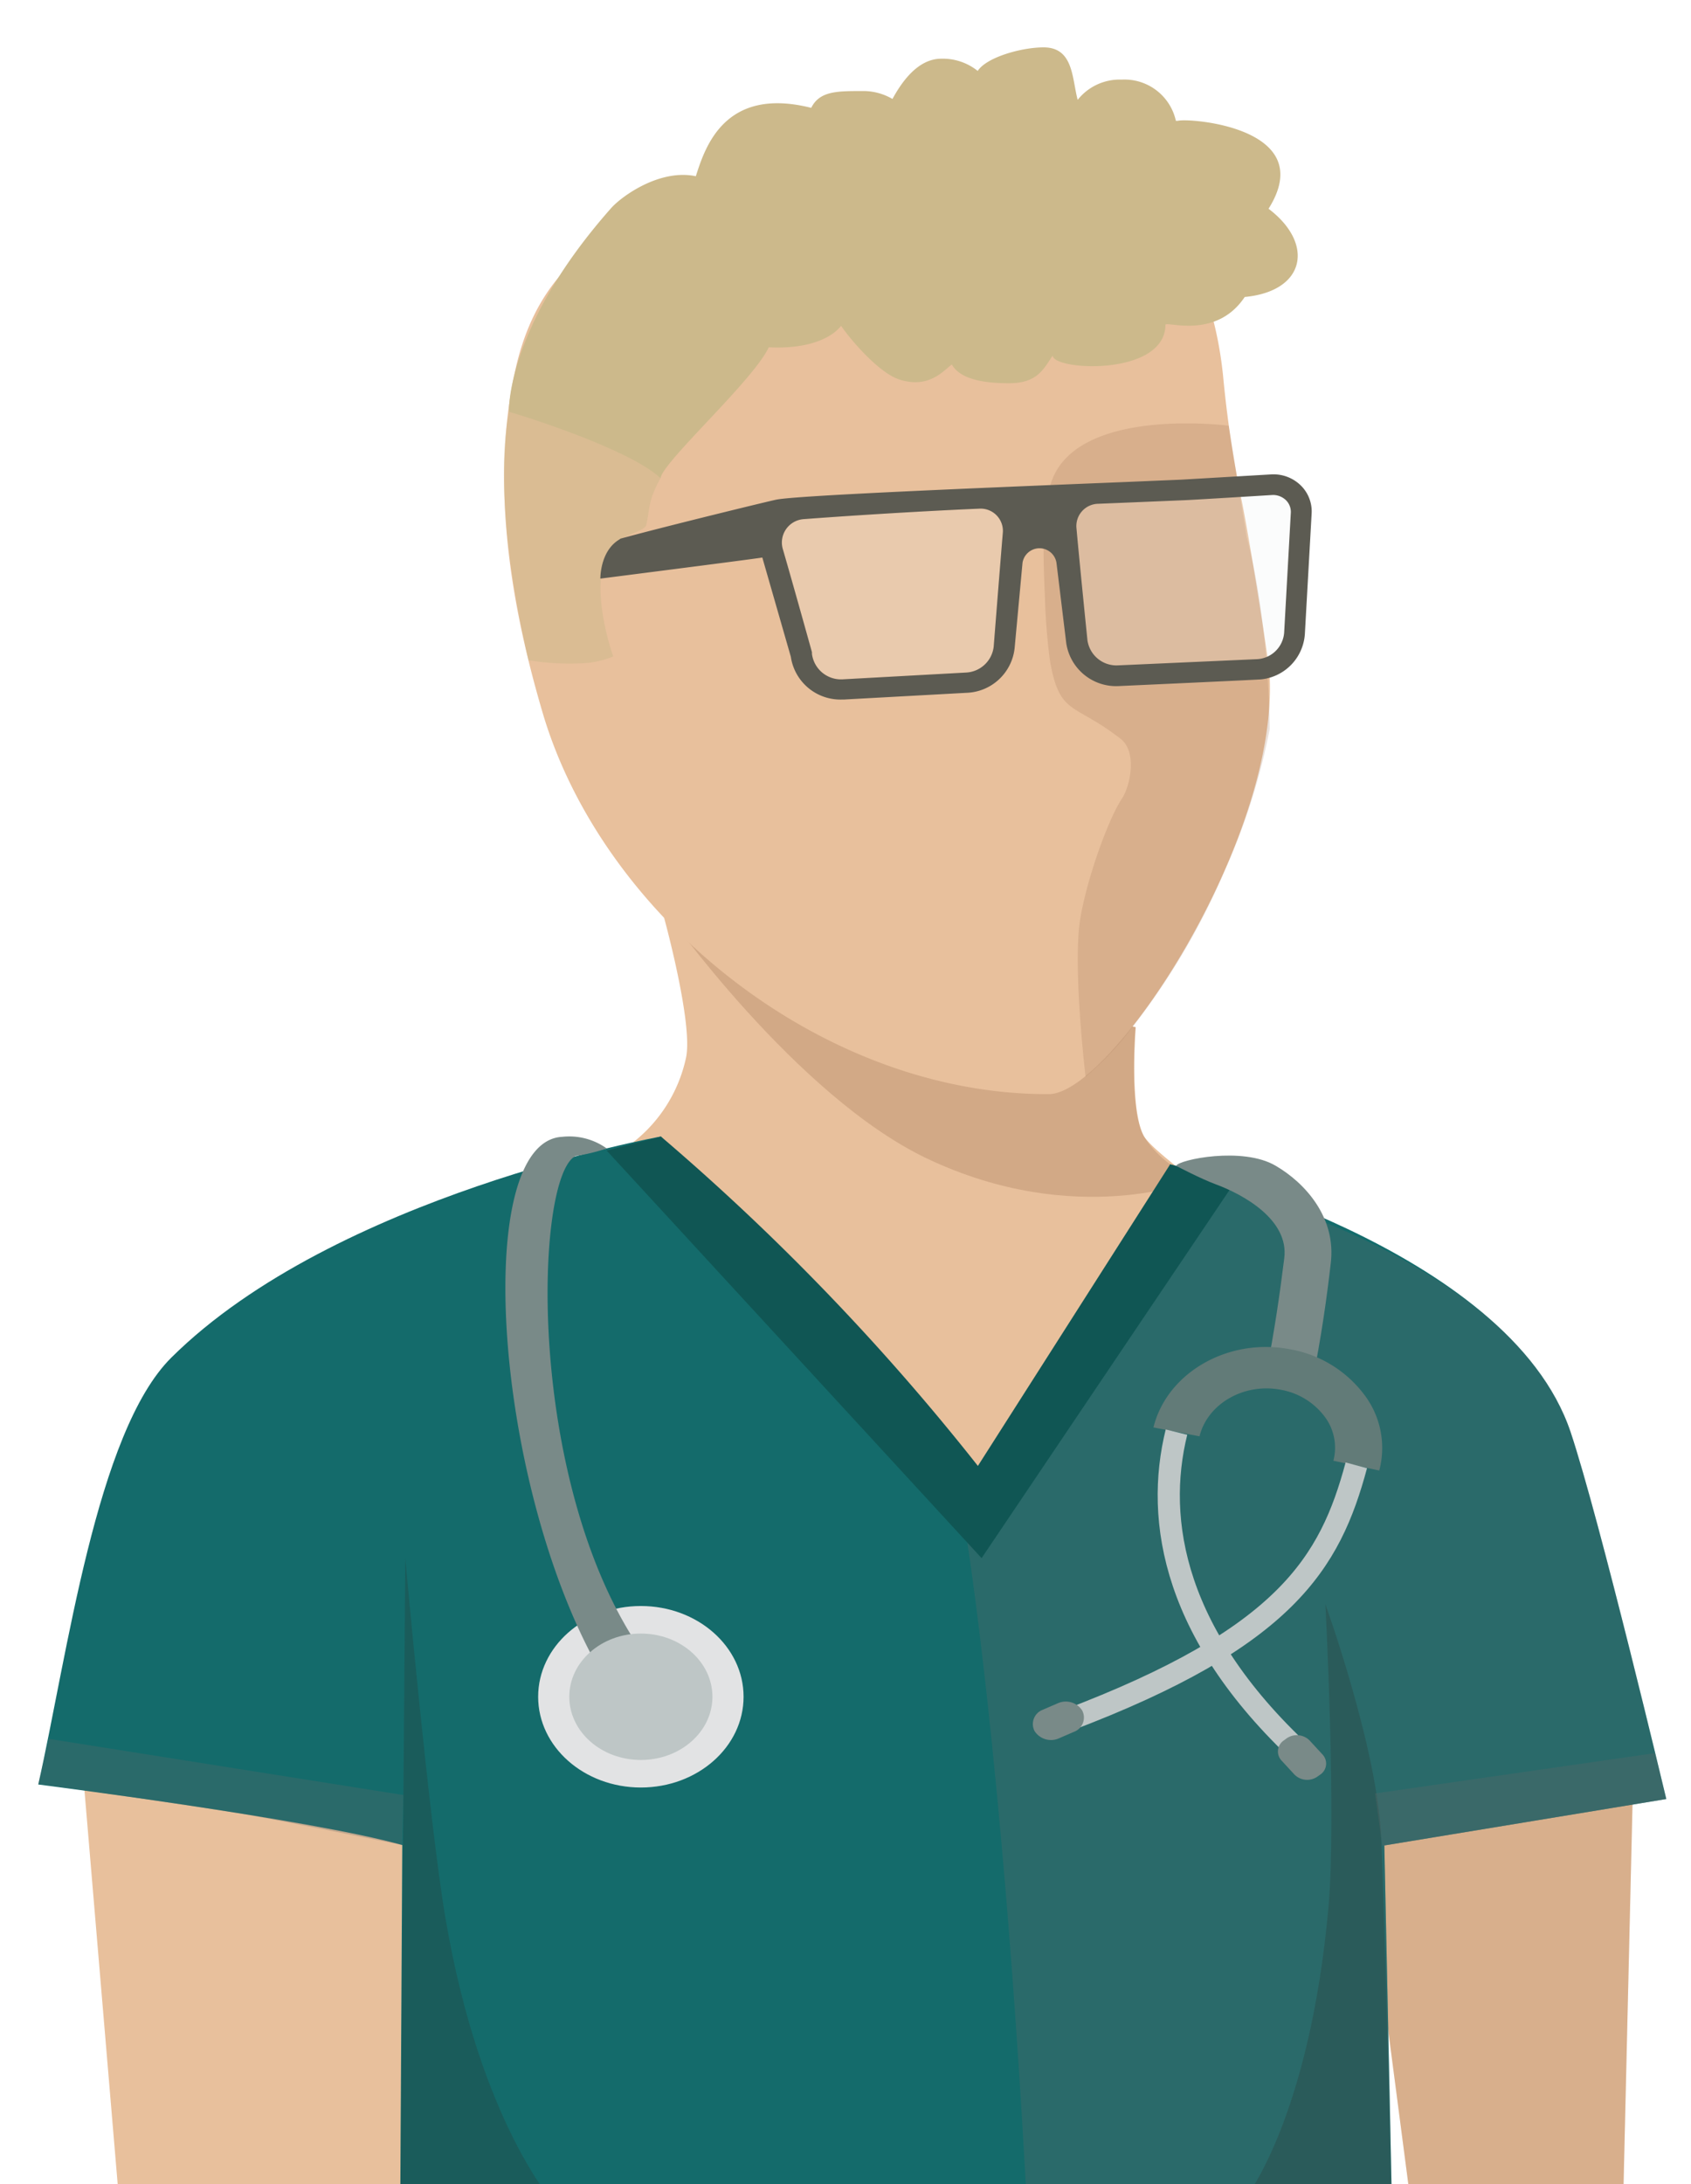
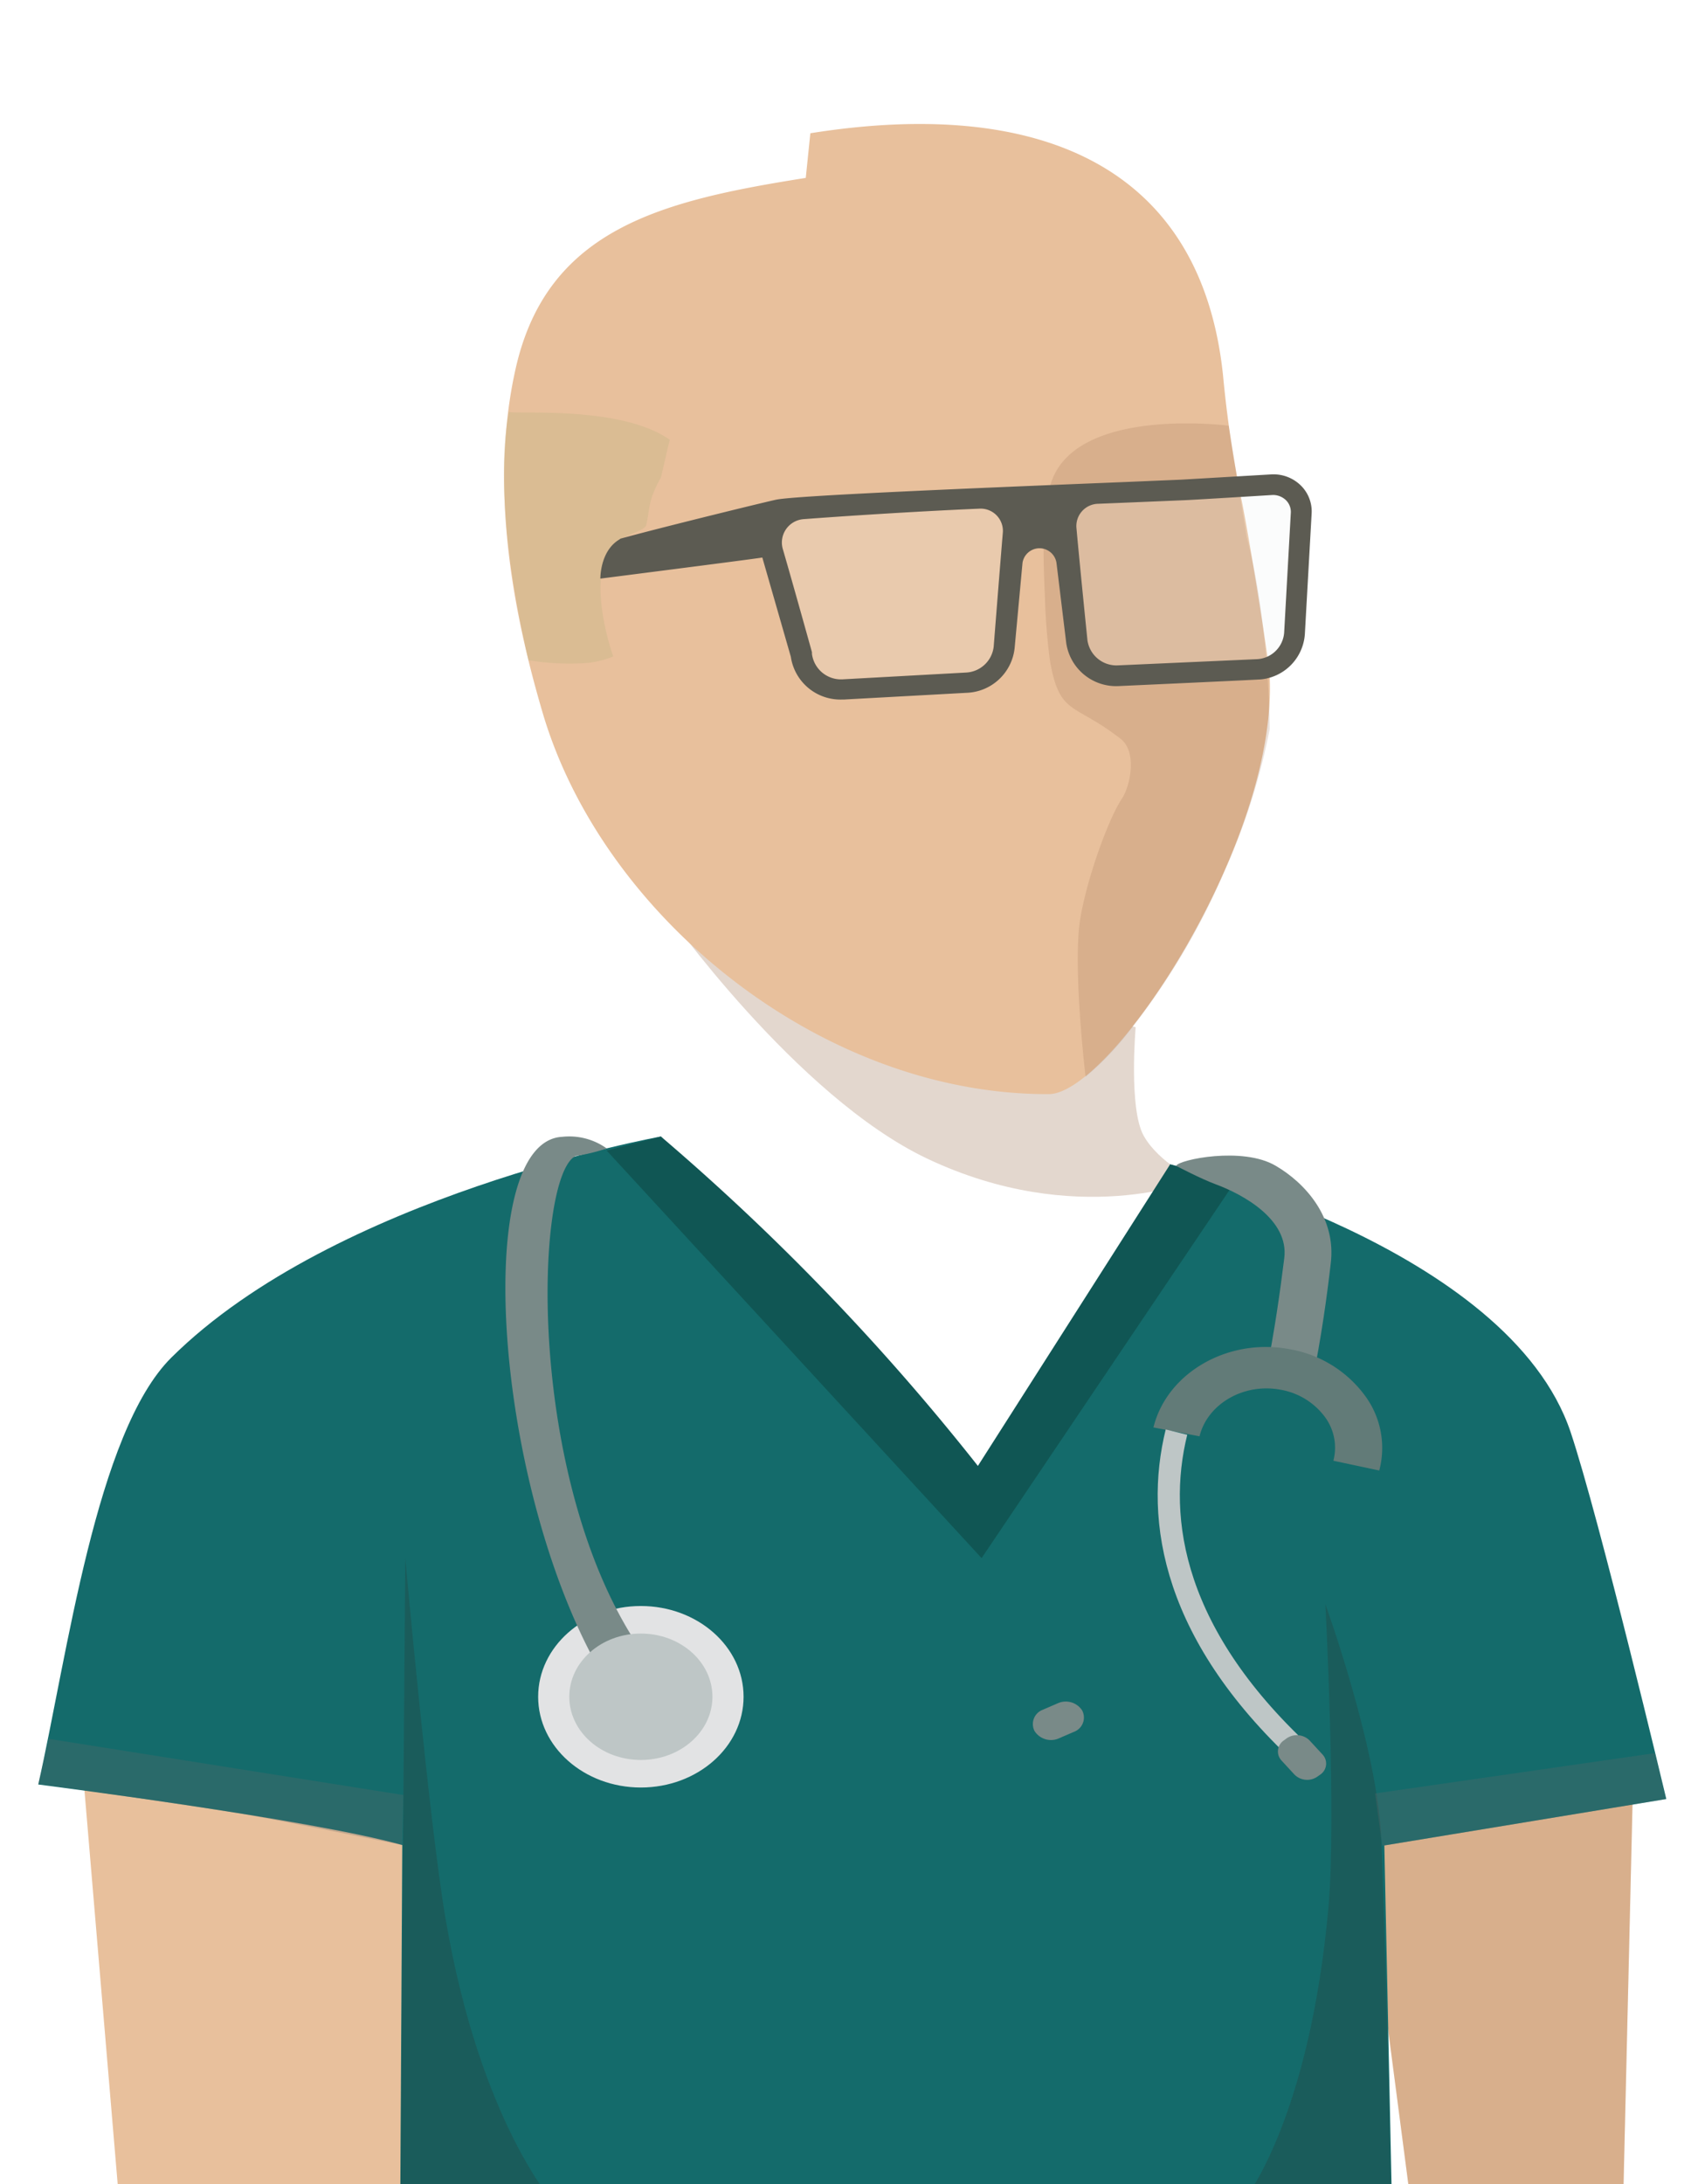
<svg xmlns="http://www.w3.org/2000/svg" viewBox="0 0 173.2 223.58">
  <defs>
    <style>.cls-1,.cls-19{fill:none;}.cls-2{isolation:isolate;}.cls-3{clip-path:url(#clip-path);}.cls-4{fill:#e8c09c;}.cls-5,.cls-6{fill:#996c4d;}.cls-5,.cls-7{opacity:0.2;}.cls-12,.cls-14,.cls-5,.cls-6{mix-blend-mode:multiply;}.cls-6{opacity:0.27;}.cls-7{fill:#eff0f0;}.cls-8,.cls-9{fill:#ccb98b;}.cls-8{opacity:0.5;}.cls-10{fill:#5c5b52;}.cls-11{fill:#146b6b;}.cls-12{fill:#666868;opacity:0.28;}.cls-13{fill:#105654;}.cls-14{fill:#2d312e;opacity:0.25;}.cls-15{fill:#e2e3e4;}.cls-16{fill:#798a88;}.cls-17{fill:#bec6c6;}.cls-18{fill:#627b78;}.cls-19{stroke:#bec6c6;stroke-miterlimit:10;stroke-width:2.27px;}</style>
    <clipPath id="clip-path">
      <rect class="cls-1" x="-3.46" width="177.14" height="224.46" />
    </clipPath>
  </defs>
  <title>6 loyalist</title>
  <g class="cls-2">
    <g id="Layer_1" data-name="Layer 1">
      <g class="cls-3">
        <polygon class="cls-4" points="43.2 225.44 12.21 225.44 8.05 176.15 40.86 176.15 43.2 225.44" />
        <polygon class="cls-4" points="166.25 225.44 144.49 225.44 141.58 203.19 141.58 176.15 167.41 176.15 166.25 225.44" />
        <polygon class="cls-5" points="166.25 225.44 144.49 225.44 141.58 203.19 141.58 176.15 167.41 176.15 166.25 225.44" />
-         <path class="cls-4" d="M70.18,95.94l46.14,9.21s-.66,8.31.82,11.11c1,1.81,9.71,7.82,9.71,7.82L119,147.64A39.69,39.69,0,0,1,106.93,153c-1.35.36-3.42,5.14-4.9,5.06-1.15-.07-2.28-4.06-3.36-4.23-8.5-1.35-14.48-1.76-14.48-1.76L64.08,117.5a15,15,0,0,0,6.19-9.25C71,104.75,68,93.87,68,93.87" />
        <path class="cls-6" d="M68.13,93.23s13.4,19,26.83,25.37c15.31,7.25,27.5,2.21,27.5,2.21s-3.77-1.78-5.32-4.55-.82-11.11-.82-11.11" />
        <path class="cls-4" d="M107.45,112c-23.18.11-45.67-18.07-51.86-39C53,64.2,49.9,50.63,52.82,37.71,56.08,23.3,68,20.52,82.53,18.21L83,13.64c23.13-3.68,40,3.1,42.27,24.79a117.21,117.21,0,0,0,1.87,12.63c.76,3.62,2.79,16.29,2.89,18C131,86,113.86,111.93,107.45,112Z" />
        <path class="cls-5" d="M107.6,49.6c-.83,2.78-.81,6.36-.57,11.61a61.65,61.65,0,0,0,.53,6.54c1,5.54,2.42,4.14,7.22,7.88,1.7,1.33,1,4.7.21,6-1.51,2.22-3.75,8.58-4.37,12.59-.75,4.91.57,16,.57,16a30.21,30.21,0,0,0,4-4.07,72.14,72.14,0,0,0,10.21-16.93,66.77,66.77,0,0,0,4.65-14.59S130,63.5,127.69,55l-1.84-11.42S110,41.5,107.6,49.6Z" />
        <polyline class="cls-7" points="132.23 49.8 108.99 50.64 110.25 63.6 111.51 68.17 114.61 70.18 131.83 68.17" />
        <path class="cls-7" d="M101.78,66.19a3,3,0,0,1-2.89,2.66l-12.56.69a3,3,0,0,1-3.17-2.62,1,1,0,0,0,0-.17s-1.86-6.69-3-10.61a2.4,2.4,0,0,1,2.2-3c4.05-.31,11.43-.79,17.94-1.07a2.28,2.28,0,0,1,2.42,2.39C102.38,58.54,101.78,66.19,101.78,66.19Z" />
        <path class="cls-8" d="M52.13,42.16c-1.75,9.44,1.46,23,2,25.42a25.71,25.71,0,0,0,5.94.29,9.75,9.75,0,0,0,2.74-.67s-2.54-7-.53-10.7c1-1.8,3.76-2,3.92-2.78.39-1.92.23-2.58,1.47-4.8.08-.16.85-3.73.94-3.89C63.61,41.46,52.67,42.45,52.13,42.16Z" />
-         <path class="cls-9" d="M129.93,21.37c5.25-8.34-8.21-9.32-9.3-9l-.19,0a5.39,5.39,0,0,0-5.54-4.22,5.5,5.5,0,0,0-4.52,2.07c-.59-2.21-.42-5.37-3.49-5.37-2.25,0-5.83,1-6.75,2.41a5.71,5.71,0,0,0-3.73-1.25c-2.46,0-4.12,2.51-5,4.12a5.93,5.93,0,0,0-3.13-.81c-2.54,0-4.34,0-5.19,1.72-8.89-2.24-10.88,4.06-11.82,7-3.69-.78-7.6,2.05-8.68,3.27C51.74,33.57,52.13,42.16,52.13,42.16c1.64.45,11.6,3.6,15.15,6.46l.36.3c.54-1.94,9.53-10,11.1-13.37,4.12.21,6.48-1,7.41-2.2.65,1,3.72,4.79,6,5.51,3,.94,4.45-.89,5.34-1.55.88,1.57,3.43,1.92,5.86,1.92,2.88,0,3.53-1.43,4.47-2.83.08,1.55,11.5,2.14,11.55-3.15.05-.42,5.18,1.56,8.12-2.85C133.75,29.81,134.64,24.92,129.93,21.37Z" />
        <path class="cls-10" d="M133.24,49.7a4,4,0,0,0-3-1.14L121,49.1l-5.93.25c-17.2.69-33.41,1.39-35.52,1.79-.39.06-11.36,2.73-16,4h0a.94.94,0,0,1-.12.09c-2,1.2-1.93,4-1.94,4,4.21-.54,16.43-2.1,16.59-2.16L81,67.23a5.13,5.13,0,0,0,5.16,4.38h.25L99,70.92a5.13,5.13,0,0,0,4.92-4.55l.81-8.75a1.76,1.76,0,0,1,3.48,0l1,8.21a5.16,5.16,0,0,0,5.37,4.4s14.61-.66,14.62-.69a5,5,0,0,0,4.45-4.63l.69-12.28A3.73,3.73,0,0,0,133.24,49.7ZM101.78,66.19a3,3,0,0,1-2.89,2.66l-12.56.69a3,3,0,0,1-3.17-2.62,1,1,0,0,0,0-.17s-1.86-6.69-3-10.61a2.4,2.4,0,0,1,2.2-3c4.05-.31,11.43-.79,17.94-1.07a2.28,2.28,0,0,1,2.42,2.39C102.38,58.54,101.78,66.19,101.78,66.19Zm29.75-1.44a2.94,2.94,0,0,1-2.86,2.73l-14.15.63a3,3,0,0,1-3.14-2.58S110.61,58,110.25,54a2.28,2.28,0,0,1,2.23-2.43l2.69-.11,6-.25c.41,0,9.17-.54,9.17-.54a1.91,1.91,0,0,1,1.36.52,1.68,1.68,0,0,1,.51,1.32Z" />
        <path class="cls-11" d="M67.69,116.34s-33.37,6-50.14,22.63c-7.7,7.64-10.67,30.59-13.63,43.7,0,0,27.77,3.53,37.28,6.2L41,224.76l74.88-.09v-53Z" />
        <path class="cls-11" d="M119.85,119.19l-1.47,7.49C114.06,137.92,99,157.41,99,157.41s16.89,34.72,6.13,67.35h37.42l-.76-35.85,28.88-4.75s-6.83-28.68-9.8-37.56C154.49,127.62,119.85,119.19,119.85,119.19Z" />
-         <path class="cls-12" d="M121.09,120.41l-2.71,6.27C114.06,137.92,99,157.41,99,157.41s3.72,22.75,6.13,67.35h37.42l-.76-35.85,28.88-4.75s-6.83-28.68-9.8-37.56C154.49,127.62,121.09,120.41,121.09,120.41Z" />
        <path class="cls-13" d="M119.85,119.19l-19.69,30.87a239,239,0,0,0-32.47-33.72l-5.55,1.44,38.4,41.72,25.91-38.45Z" />
        <path class="cls-14" d="M142.48,224.76s-.3-17.08-1-36.45c-.32-9.14-5.73-24.1-5.73-24.1s1.15,21.72.32,31c-1.91,21.29-8.32,29.53-8.32,29.53Z" />
        <path class="cls-14" d="M41,225.78l.51-66.28s2.43,26.91,4.1,36.75c3.57,21.14,11.29,29.49,11.29,29.49Z" />
        <path class="cls-12" d="M41.2,188.87s-12.3-2.49-16.43-3.2c-5.19-.88-20.85-3.06-20.85-3.06L5,178l36.31,5.75Z" />
        <polygon class="cls-12" points="170.63 184.16 141.58 188.95 140.84 183.59 169.5 179.46 170.63 184.16" />
        <ellipse class="cls-15" cx="65.64" cy="173.69" rx="10.52" ry="9.29" />
        <path class="cls-16" d="M61.66,171.37c-11.1-19-13.44-54.55-4.06-55a6.59,6.59,0,0,1,4.54,1.19,18.36,18.36,0,0,1-3.17.77c-4.24,2-5.21,33.85,7,51.06Z" />
        <ellipse class="cls-17" cx="65.64" cy="173.69" rx="7.33" ry="6.47" />
        <path class="cls-16" d="M134.39,141.54l-4.75-.75c.92-4.59,1.48-8.62,1.9-12,.5-3.95-4.24-6.53-7-7.55-1.53-.56-4.08-1.9-4.08-1.9.3-.64,6.85-2,10.21,0,3,1.75,6.22,5.29,5.63,10C135.91,132.71,135.35,136.83,134.39,141.54Z" />
        <path class="cls-18" d="M141.27,150.53l-4.7-1a5.28,5.28,0,0,0-.88-4.5,7.18,7.18,0,0,0-4.53-2.77c-3.76-.71-7.48,1.44-8.3,4.77l-4.72-.91c1.39-5.62,7.68-9.22,14-8a12.13,12.13,0,0,1,7.61,4.67A9,9,0,0,1,141.27,150.53Z" />
-         <path class="cls-19" d="M138.92,150c-2.69,10-7.22,17.64-29.6,26.11" />
        <path class="cls-19" d="M134,180.16c-13.88-12.57-15.72-24.56-13.5-33.56" />
        <path class="cls-16" d="M110,177.28l-1.55.67a2,2,0,0,1-2.48-.74h0a1.56,1.56,0,0,1,.84-2.19l1.55-.67a2,2,0,0,1,2.48.74h0A1.56,1.56,0,0,1,110,177.28Z" />
        <path class="cls-16" d="M132.58,181.65l-1.31-1.42a1.36,1.36,0,0,1,.24-2.08l.27-.2a1.84,1.84,0,0,1,2.36.22l1.31,1.42a1.36,1.36,0,0,1-.24,2.08l-.27.19A1.83,1.83,0,0,1,132.58,181.65Z" />
      </g>
    </g>
  </g>
</svg>